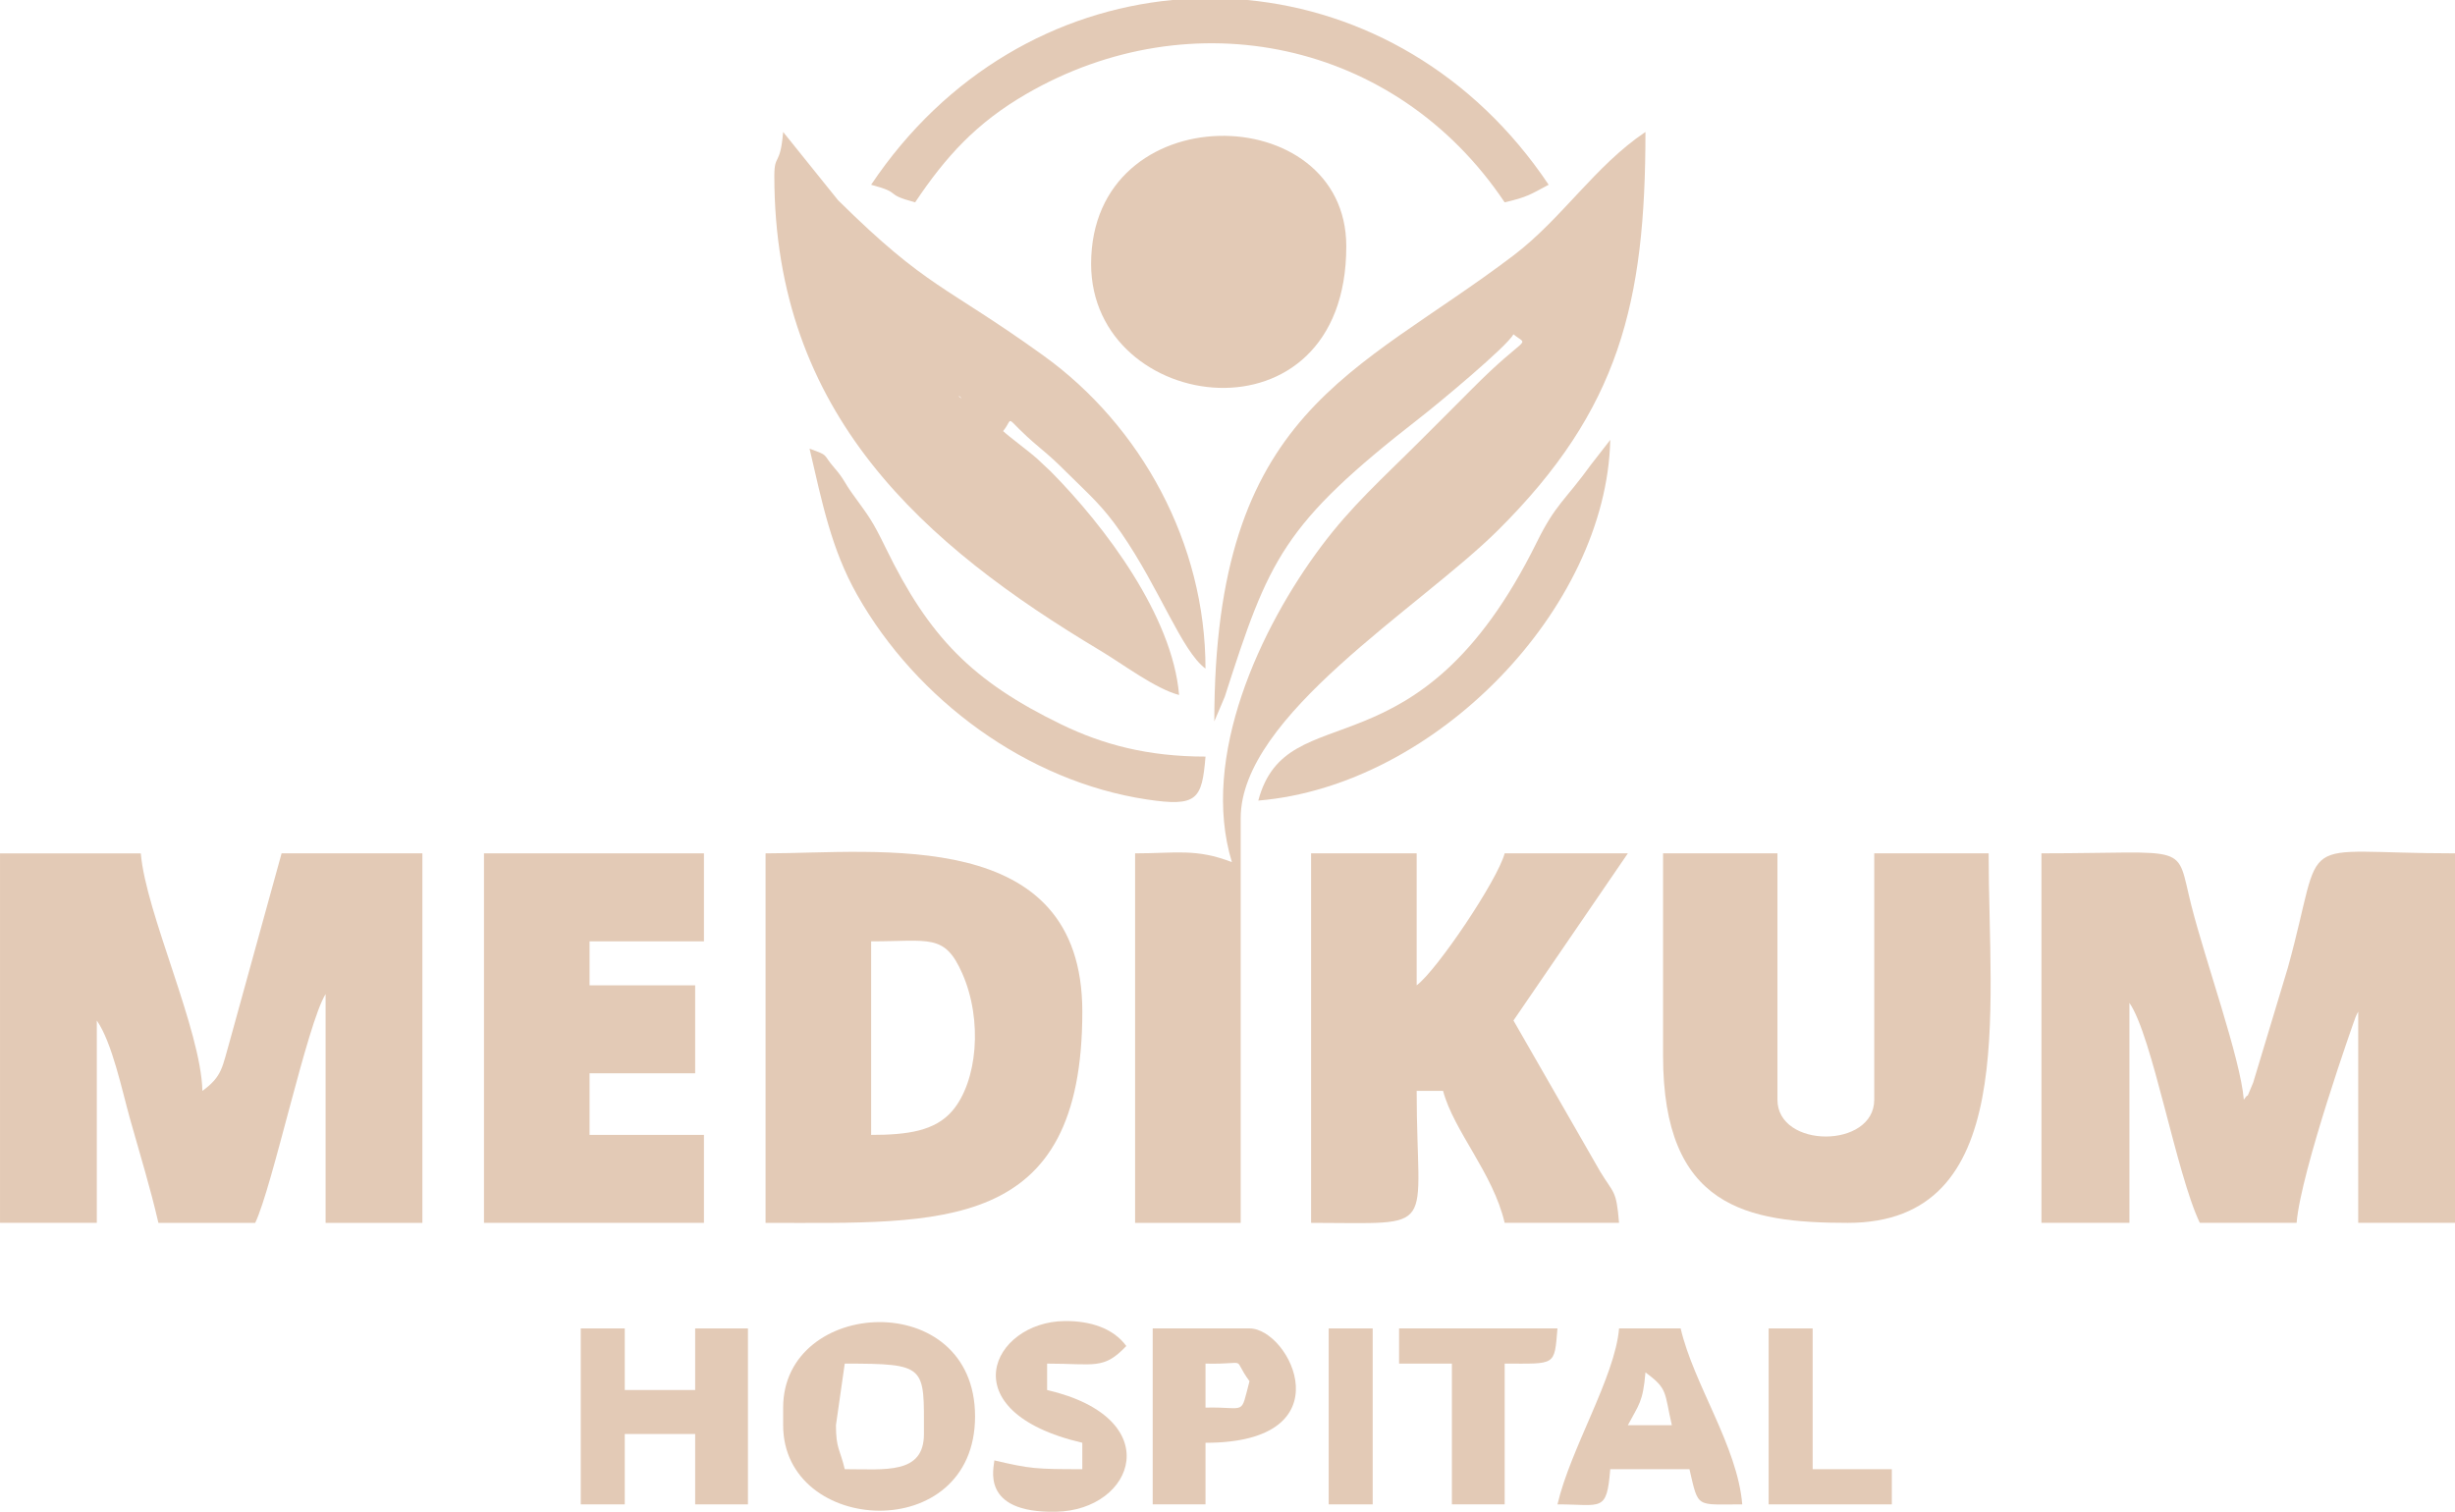
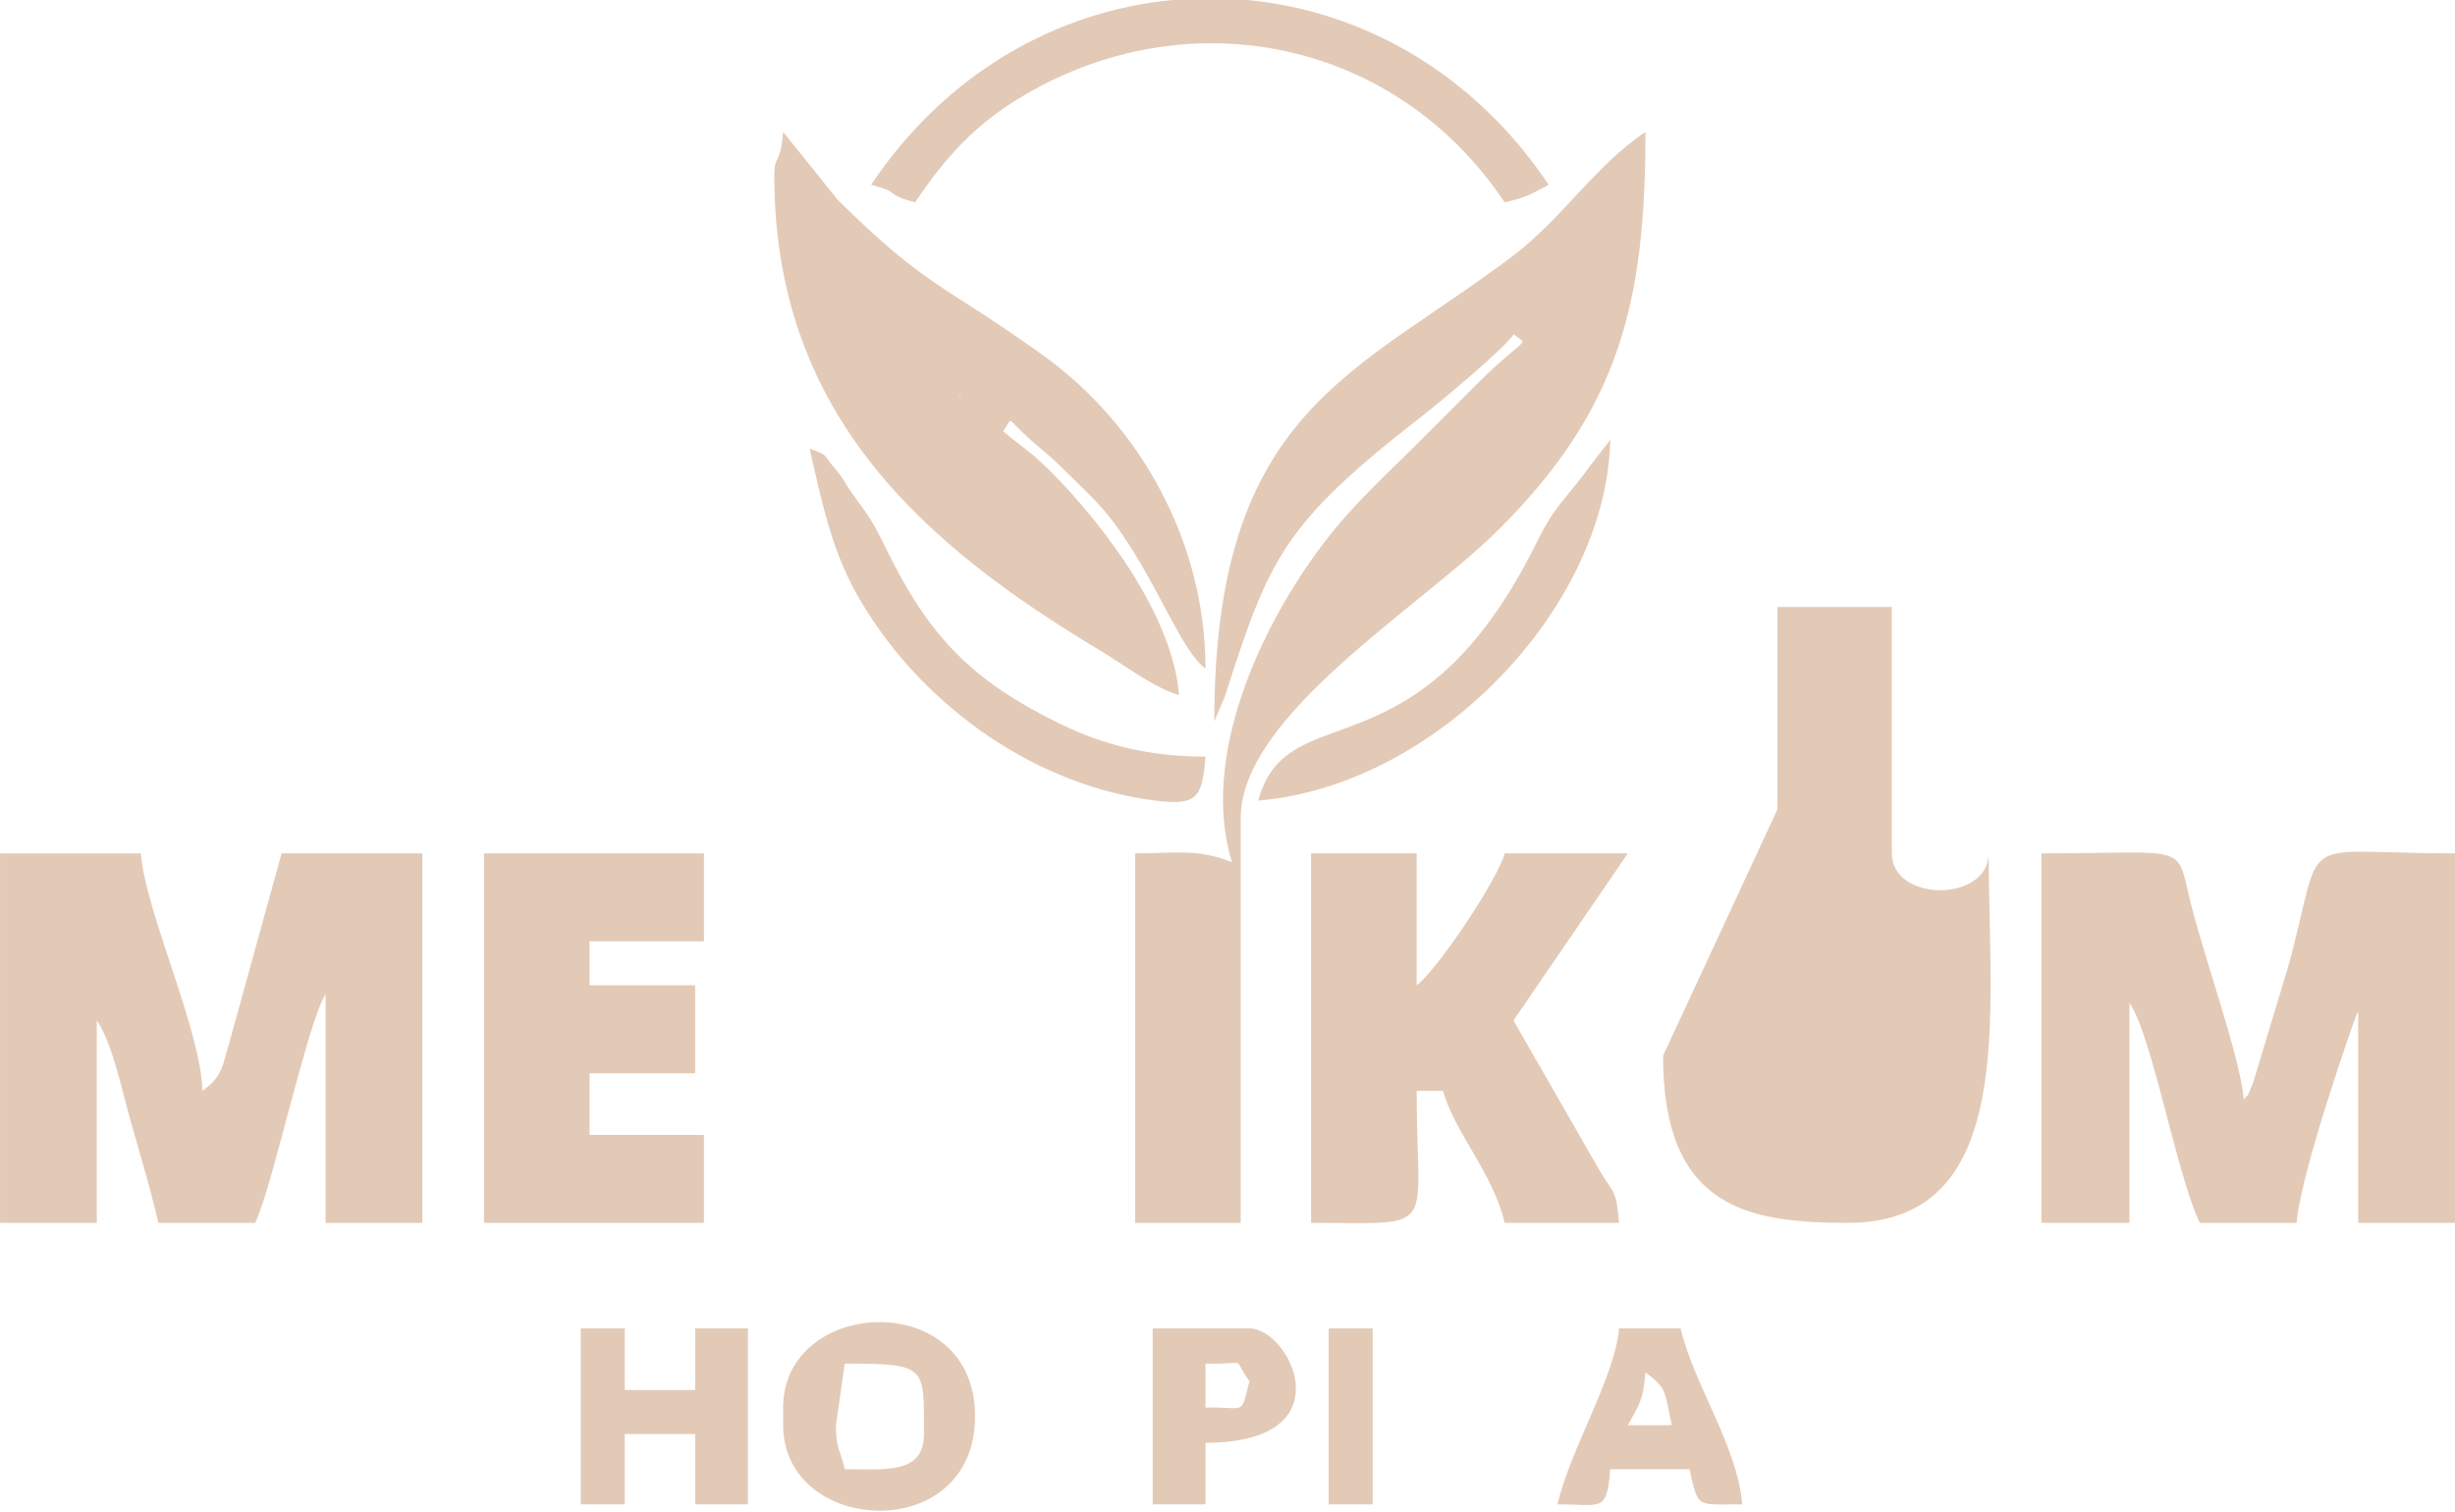
<svg xmlns="http://www.w3.org/2000/svg" xml:space="preserve" width="61.299mm" height="37.755mm" style="shape-rendering:geometricPrecision; text-rendering:geometricPrecision; image-rendering:optimizeQuality; fill-rule:evenodd; clip-rule:evenodd" viewBox="0 0 2027.96 1249.07">
  <defs>
    <style type="text/css"> .fil0 {fill:#E3CAB6} </style>
  </defs>
  <g id="Слой_x0020_1">
    <g id="_3306675926512">
      <path class="fil0" d="M1250.21 276.21c13.24,10.81 12.25,-1.81 -34.54,45.42 -16.21,16.36 -27.3,27.33 -43.6,43.63 -30.22,30.22 -55.36,52.35 -80.82,86.36 -49.73,66.44 -100.23,173.61 -73.64,260.68 -29.68,-11.47 -46.34,-7.24 -79.96,-7.24l0 305.29 87.23 0 0 -334.36c0,-84.85 147.85,-173.59 212.65,-238.01 100.19,-99.6 121.71,-187.8 121.71,-328.95 -41.58,27.85 -68.93,71.57 -108.88,101.91 -130.54,99.14 -247.28,127.29 -247.28,385.09l8.66 -20.41c36.56,-113.7 47.45,-142.02 161.69,-230.82 14.8,-11.5 71.29,-58.45 76.78,-68.59z" />
      <path class="fil0" d="M0 1010.34l79.96 0 0 -167.18c12.68,18.26 20.83,57.75 27.5,81.53 8.81,31.4 16.22,54.9 23.38,85.65l79.96 0c14.29,-29.78 43.11,-165.28 58.15,-188.98l0 188.98 79.95 0 0 -305.29 -116.3 0 -42.45 153.81c-6.73,22.97 -6.23,30.19 -22.97,42.45 -1.12,-50.44 -46.78,-146.92 -50.88,-196.25l-116.3 0 0 305.29z" />
      <path class="fil0" d="M1686.33 1010.34l72.69 0 0 -181.72c18.99,27.32 38.71,141.21 58.15,181.72l79.96 0c3.57,-42.94 47.75,-167.7 48.54,-169.53 0.47,-1.09 1.37,-3.39 2.35,-4.92l0 174.45 79.96 0 0 -305.29c-136.73,0 -106.33,-20.16 -138.08,94.52l-28.64 94.93c-8.39,19.58 -1.28,4.79 -7.73,14.07 -2.85,-34.23 -31.66,-114.34 -43.29,-160.23 -13.43,-52.93 1.38,-43.3 -123.89,-43.3l0 305.29z" />
      <path class="fil0" d="M828.63 356.16c10.07,-12.49 -1.64,-13.01 30.04,13.57 9.8,8.22 13.17,11.32 22.76,20.85 18.72,18.6 29.18,27.14 44.77,49.72 31.79,46.05 50.01,97.76 69.6,112.11 0,-103.47 -53.15,-200.5 -133.89,-258.62 -82.18,-59.16 -94.97,-54.62 -169.65,-128.37l-45.36 -56.4c-2.4,28.88 -7.27,17.51 -7.27,36.35 0,197.05 123.61,305.04 269.28,392.17 19.05,11.4 45.17,31.37 65.08,36.68 -5.43,-65.19 -61.08,-139.28 -106.04,-184.7 -1.45,-1.47 -10.74,-10.1 -11.25,-10.56 -6.88,-6.17 -23.89,-18.7 -28.08,-22.8zm-14.54 -14.54c-25.06,-25.06 24.86,24.86 0,0zm-21.81 -14.54l2.17 2.16c-0.15,-0.14 -2.89,-1.44 -2.17,-2.16z" />
-       <path class="fil0" d="M719.6 937.66l0 -159.91c48.31,0 60.68,-6.61 75.27,26.49 17.14,38.88 12.44,89.22 -8.07,113.4 -14.42,17 -37.62,20.03 -67.2,20.03zm-87.22 72.69c145.16,0 261.67,9.08 261.67,-174.45 0,-154.17 -168.43,-130.83 -261.67,-130.83l0 305.29z" />
-       <path class="fil0" d="M1373.78 872.24c0,125.31 69.13,138.11 152.64,138.11 141,0 116.3,-173.7 116.3,-305.29l-94.49 0 0 203.52c0,40.56 -79.96,40.56 -79.96,0l0 -203.52 -94.49 0 0 167.18z" />
+       <path class="fil0" d="M1373.78 872.24c0,125.31 69.13,138.11 152.64,138.11 141,0 116.3,-173.7 116.3,-305.29c0,40.56 -79.96,40.56 -79.96,0l0 -203.52 -94.49 0 0 167.18z" />
      <path class="fil0" d="M1083.03 1010.34c107.06,0 87.22,10.27 87.22,-109.03l21.81 0c8.9,33.34 41.29,67.89 50.88,109.03l94.49 0c-2.28,-27.42 -4.17,-23.56 -15.65,-42.5l-71.57 -124.68 94.49 -138.11 -101.76 0c-5.99,22.44 -56.37,97.08 -72.69,109.03l0 -109.03 -87.22 0 0 305.29z" />
      <polygon class="fil0" points="399.78,1010.34 581.49,1010.34 581.49,937.66 487,937.66 487,886.78 574.23,886.78 574.23,814.09 487,814.09 487,777.75 581.49,777.75 581.49,705.06 399.78,705.06 " />
-       <path class="fil0" d="M901.32 218.06c0,124.86 210.79,153 210.79,-14.54 0,-122.74 -210.79,-125.41 -210.79,14.54z" />
      <path class="fil0" d="M719.6 152.64c26.95,7.2 9.39,7.34 36.34,14.54 25.23,-37.67 50.38,-65.56 92.05,-89.67 135.91,-78.63 304.86,-44.87 394.95,89.67 19.12,-4.45 21.36,-6.61 36.34,-14.54 -62.07,-92.69 -153.99,-143.55 -248.85,-152.64l-61.99 0c-94.85,9.08 -186.78,59.95 -248.85,152.64z" />
      <path class="fil0" d="M995.81 625.1c-47.77,0 -84.77,-9.95 -118.9,-26.47 -74.01,-35.83 -109.57,-72.64 -145.12,-145.63 -11.71,-24.06 -13.94,-26.02 -27.63,-45.05 -7.15,-9.93 -6.84,-12.12 -14.93,-21.41 -10.39,-11.92 -3.64,-9.73 -20.5,-15.83 10.52,45.17 18.08,83.16 39.25,120.65 49.15,87.07 140.63,154.3 239.32,169.16 41.72,6.28 45.56,0.09 48.52,-35.42z" />
      <path class="fil0" d="M1039.42 661.45c146.38,-12.18 287.65,-158.75 290.75,-298.02l-15.9 20.44c-21.95,30.36 -29.04,32.22 -44.83,64.2 -98.39,199.31 -206.1,123.79 -230.02,213.37z" />
      <path class="fil0" d="M690.53 1177.52l7.27 -50.88c68.24,0 65.42,1.98 65.42,58.15 0,33.56 -31.82,29.07 -65.42,29.07 -3.8,-16.3 -7.27,-16.71 -7.27,-36.34zm-43.61 -14.54l0 14.54c0,91 158.53,99.81 158.53,-7.27 0,-107.07 -158.53,-98.27 -158.53,-7.27z" />
      <polygon class="fil0" points="479.73,1242.94 516.08,1242.94 516.08,1184.79 574.23,1184.79 574.23,1242.94 617.84,1242.94 617.84,1097.57 574.23,1097.57 574.23,1148.45 516.08,1148.45 516.08,1097.57 479.73,1097.57 " />
      <path class="fil0" d="M1359.24 1133.91c18.83,13.8 15.44,16.29 21.81,43.61l-36.35 0c9,-17 12.48,-18.92 14.54,-43.61zm-72.68 109.03c36.79,0 40.61,7.03 43.61,-29.07l65.42 0c7.62,32.71 4.89,29.07 43.61,29.07 -4.02,-48.33 -40.09,-99.06 -50.88,-145.37l-50.88 0c-3.34,40.17 -40.12,99.18 -50.88,145.37z" />
      <path class="fil0" d="M995.81 1162.98l0 -36.34c37.36,0.83 20.87,-6.58 36.34,14.54 -7.82,29.31 -1.98,20.97 -36.34,21.81zm-43.61 79.96l43.61 0 0 -50.88c116.96,0 69.88,-94.5 36.34,-94.5l-79.95 0 0 145.37z" />
-       <path class="fil0" d="M894.05 1192.06l0 21.81c-38.56,0 -42.93,-0.33 -72.69,-7.27 0.11,4.88 -12.82,43.71 50.97,42.44 64.99,-1.29 92.5,-77.33 -7.36,-100.59l0 -21.81c39.42,0 46.64,5.26 65.42,-14.54 -10.8,-14.74 -29.81,-20.85 -51.01,-20.62 -59.73,0.66 -95.85,74.82 14.67,100.57z" />
-       <path class="fil0" d="M1155.72 1126.64l43.61 0 0 116.3 43.61 0 0 -116.3c42.43,0 41,2.33 43.61,-29.08l-130.84 0 0 29.08z" />
-       <polygon class="fil0" points="1461,1242.94 1562.76,1242.94 1562.76,1213.87 1497.35,1213.87 1497.35,1097.57 1461,1097.57 " />
      <polygon class="fil0" points="1097.57,1242.94 1133.91,1242.94 1133.91,1097.57 1097.57,1097.57 " />
    </g>
  </g>
</svg>